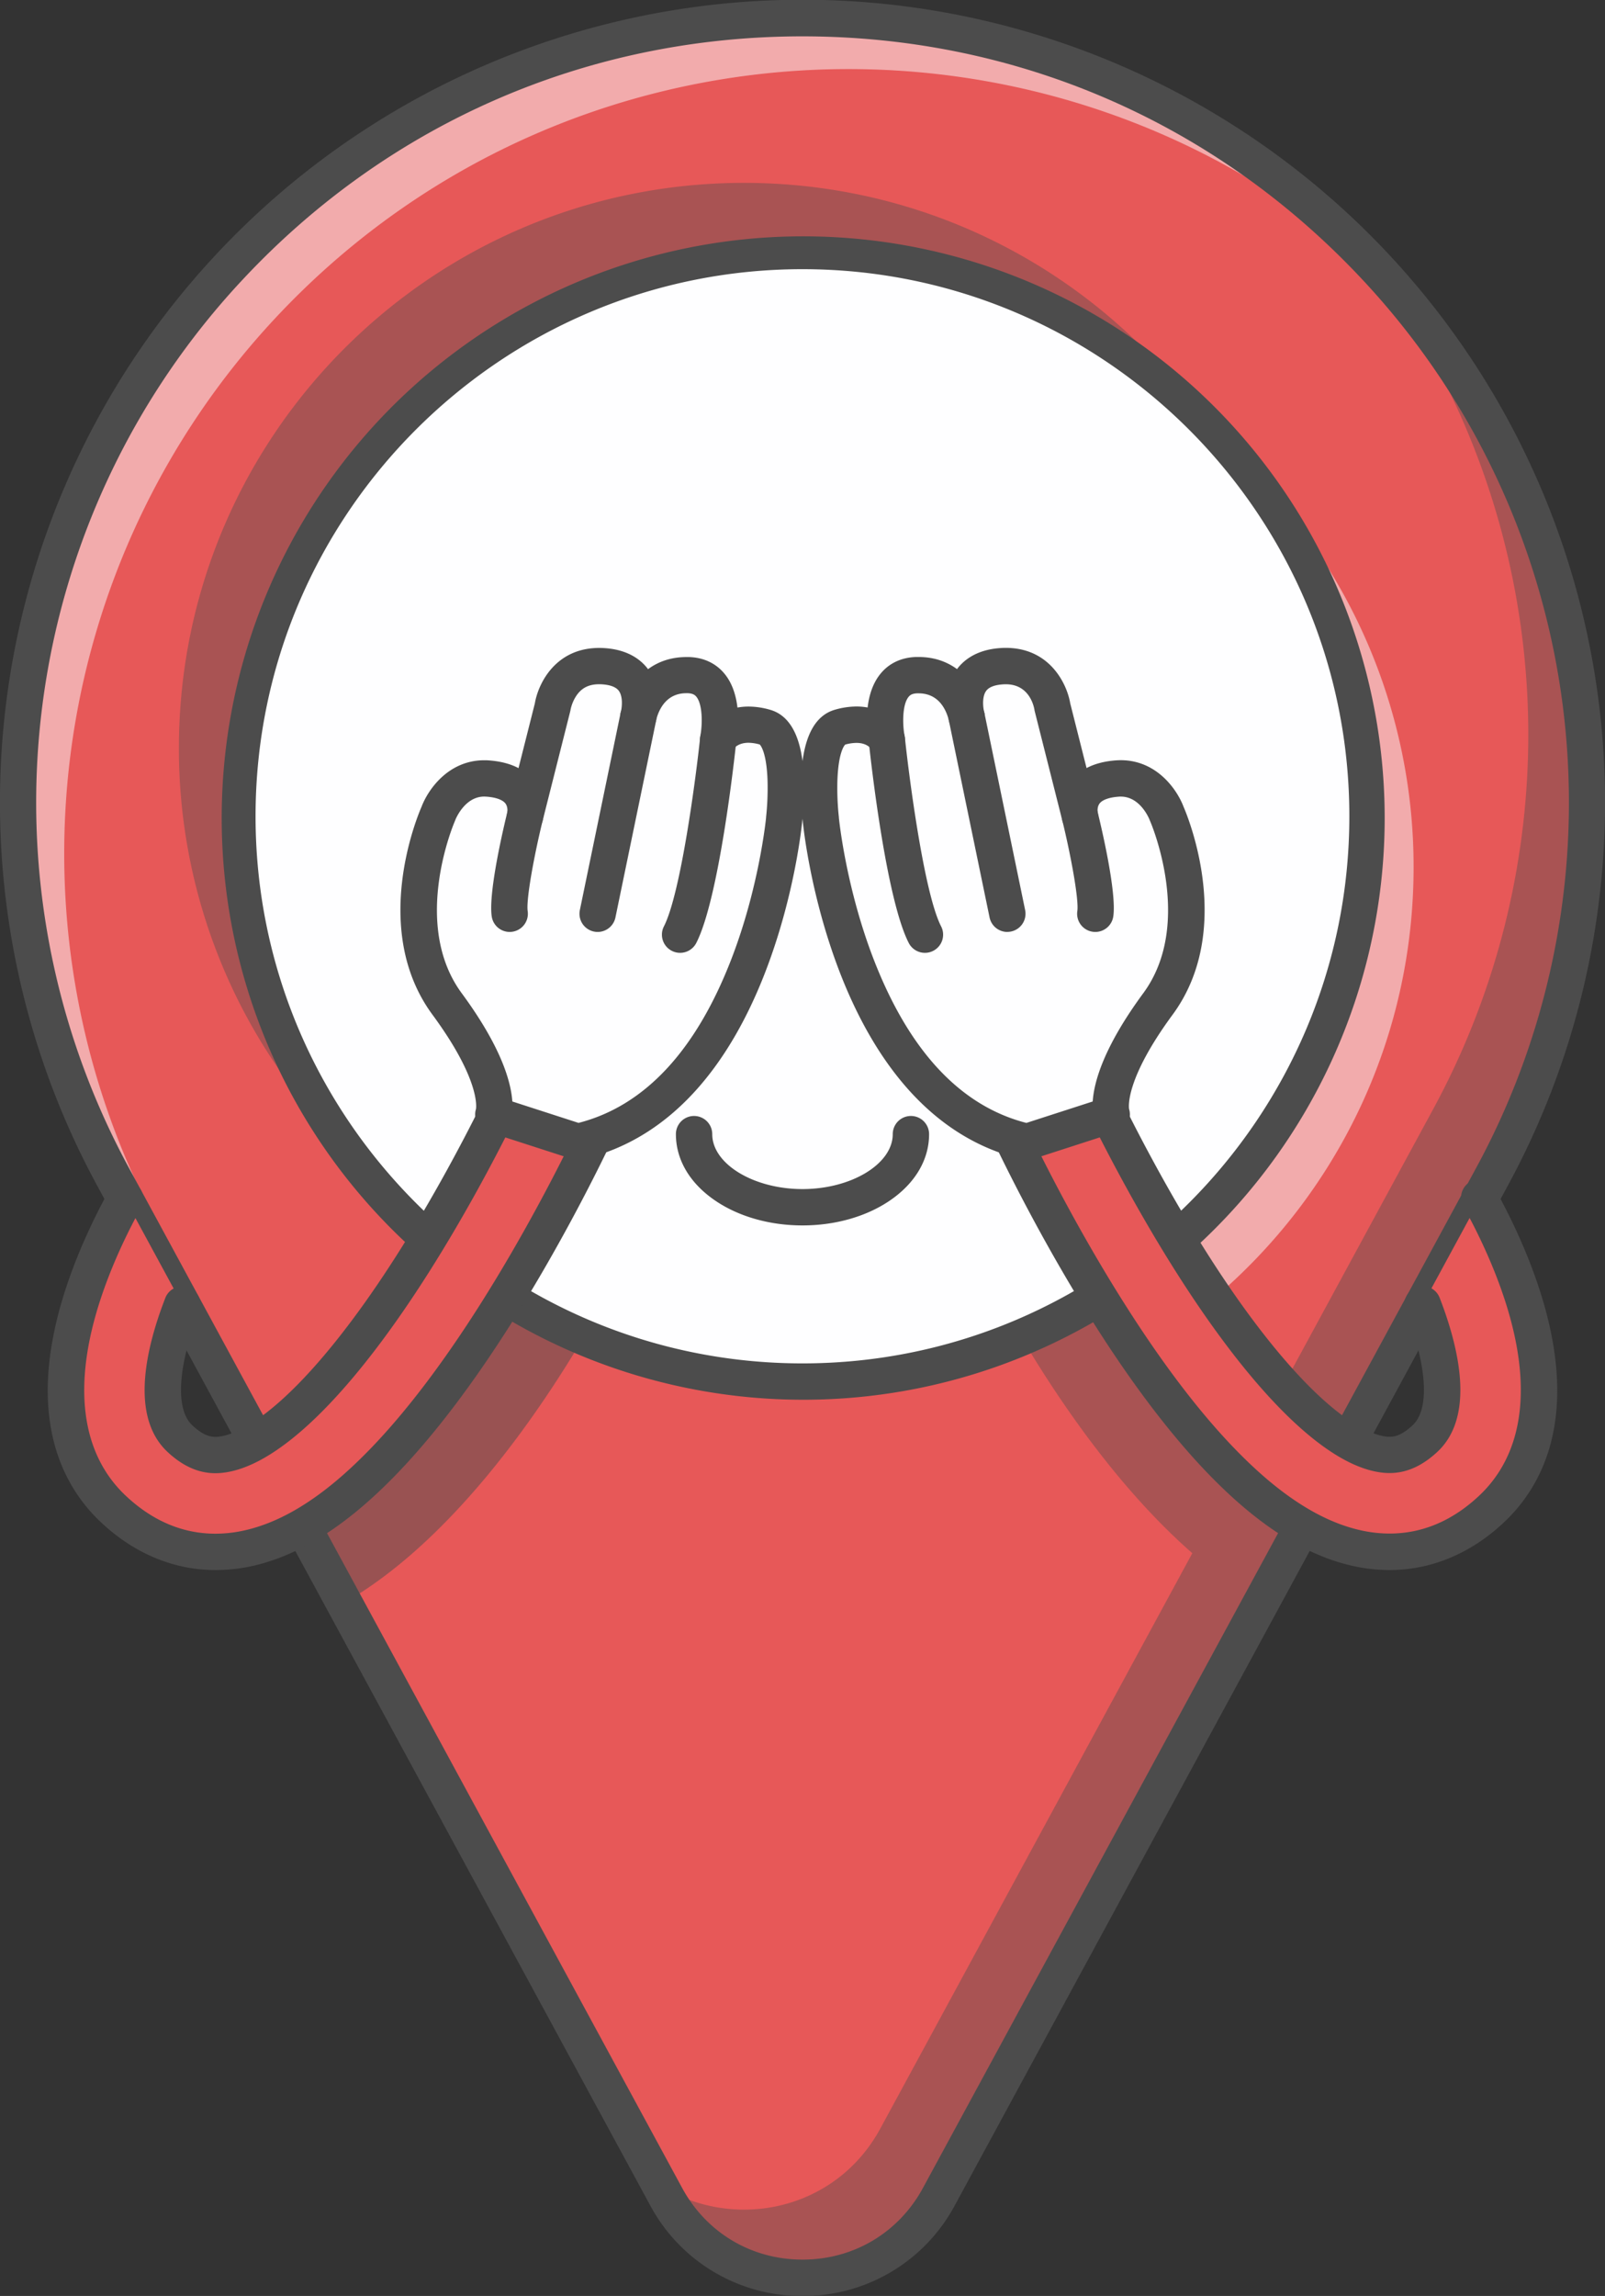
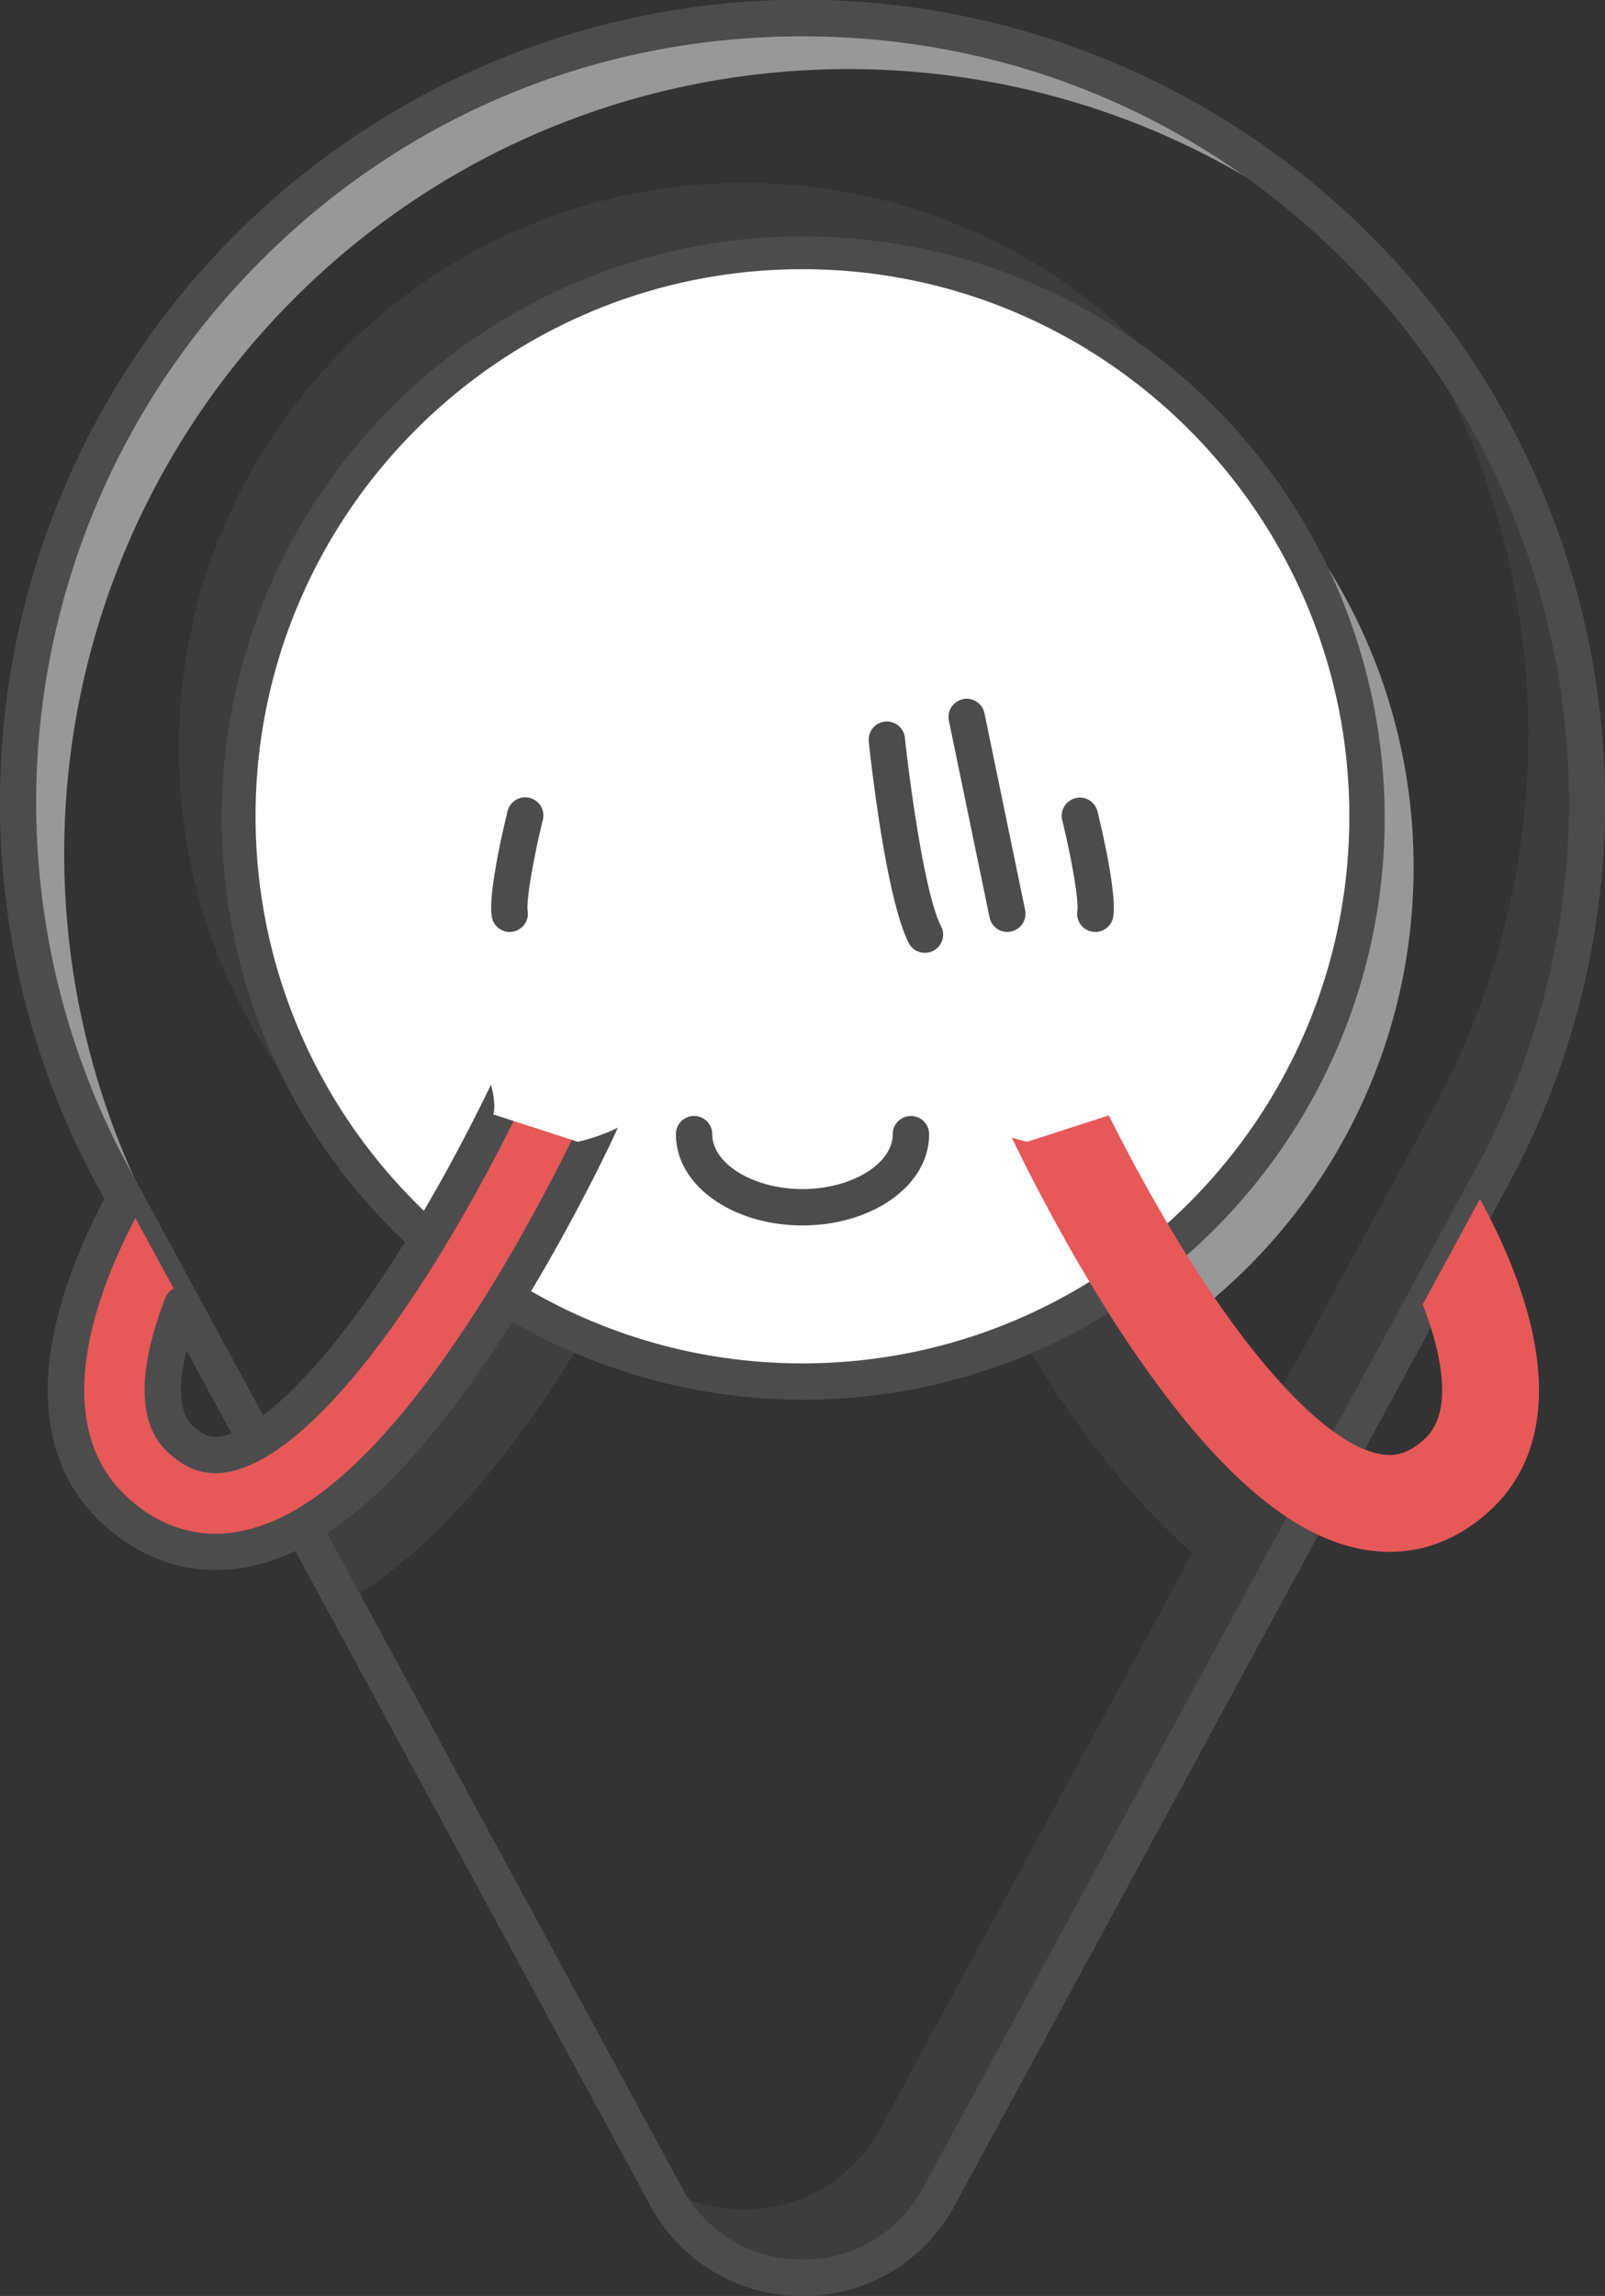
<svg xmlns="http://www.w3.org/2000/svg" viewBox="0 0 1325.17 1894.96">
  <rect x="0" y="0" width="1325.17" height="1894.96" fill="#333333" stroke="none" />
-   <path d="M1135.16 219.83h0C879.29-53.28 445.87-53.28 190 219.83h0a647.57 647.57 0 0 0-96.61 751.53l129.24 238.22L284.14 1323l265.82 490c48.49 89.37 176.76 89.37 225.24 0l265.8-490 61.51-113.39 129.24-238.22a647.57 647.57 0 0 0-96.59-751.56zm-201.4 833.57a465.88 465.88 0 0 1-542.36 0C273.11 968.78 196 830.25 196 673.72c0-257.67 208.88-466.55 466.55-466.55s466.55 208.88 466.55 466.55c.03 156.53-77.05 295.06-195.34 379.68z" fill="#e75858" />
  <path d="M1129.13 673.72c0 156.53-77.08 295.06-195.37 379.68a465.88 465.88 0 0 1-542.36 0C273.11 968.78 196 830.25 196 673.72c0-257.67 208.88-466.55 466.55-466.55s466.58 208.88 466.58 466.55z" fill="#fefeff" />
  <path d="M481.72 1103.92c-40 67.48-110.55 169-197.58 219l-61.51-113.39c53.89-36.87 124.37-92.49 168.77-156.18a465.74 465.74 0 0 0 90.32 50.57z" fill="#4c4c4c" opacity=".5" />
  <path d="M588 1854.93l-456.61-841.57A647.57 647.57 0 0 1 228 261.83h0c252-268.95 676.12-273 933.33-12.29q-12.57-15.16-26.18-29.71h0C879.3-53.28 445.87-53.28 190 219.83h0a647.57 647.57 0 0 0-96.61 751.53L550 1812.93a127.72 127.72 0 0 0 39.24 44.2 26.75 26.75 0 0 1-1.24-2.2zm579.13-1139.21c0 142.34-63.74 269.8-164.25 355.36a465.46 465.46 0 0 1-65.13 46.49q-10.89-15.84-21.84-33.14-4.3-6.79-8.44-13.53a467.87 467.87 0 0 0 64.46-47.9c96.43-85.47 157.2-210.26 157.2-349.25A464.61 464.61 0 0 0 1027 382.37a465.17 465.17 0 0 1 140.13 333.35z" opacity=".5" fill="#fefeff" />
  <path d="M614.27 150.94c-257.67 0-466.55 208.88-466.55 466.55a465.11 465.11 0 0 0 137.8 331A464.44 464.44 0 0 1 196 673.72c0-257.66 208.88-466.54 466.54-466.54a465.07 465.07 0 0 1 328.8 135.51C906.49 226.46 769.2 150.94 614.27 150.94zm520.89 68.89h0l-6.27-6.6a647.63 647.63 0 0 1 54.57 701.9l-137.23 252.95c-40.62-32.36-82.49-71.67-112.47-114.68a465.74 465.74 0 0 1-90.32 50.52c30.89 52.16 80.08 124.67 141 178L726.89 1756.7c-37.54 69.18-122.88 84.8-182 46.86l5.08 9.37c48.49 89.37 176.76 89.37 225.24 0L1041 1323h0l56.88-104.84 133.88-246.77a647.57 647.57 0 0 0-96.6-751.56z" opacity=".4" fill="#4c4c4c" />
  <path d="M662.58 1895a141.8 141.8 0 0 1-125.8-74.87L80.21 978.51a662.63 662.63 0 1 1 1164.75 0l-456.57 841.58A141.8 141.8 0 0 1 662.58 1895zm0-1865C485.78 30 321.84 101.06 201 230.09a631.66 631.66 0 0 0-94.38 734.12l456.57 841.57c20.1 37.06 57.27 59.18 99.43 59.18s79.33-22.12 99.44-59.18l456.57-841.57a631.66 631.66 0 0 0-94.38-734.12C1003.33 101.06 839.39 30 662.58 30zm0 1125.27A480.11 480.11 0 1 1 850 1117.42a478.62 478.62 0 0 1-187.42 37.85zm0-933.1C413.6 222.17 211 424.74 211 673.72s202.56 451.55 451.54 451.55 451.55-202.56 451.55-451.55-202.52-451.55-451.51-451.55z" fill="#4c4c4c" />
  <path d="M103.27 989.58c-9.49 17.15-23.76 45.45-34.34 77.5C36.6 1165 64.56 1218.2 93.7 1245.56c24.83 23.31 53.55 35.27 84.16 35.27a123.78 123.78 0 0 0 24.15-2.42c15.87-3.15 31.8-9.26 48-18.45 22.33-12.68 45.07-31.23 68.66-55.91 29.24-30.6 59.74-70.85 90.63-119.62 38.14-60.22 67.26-118.07 80.49-145.54l7.78-16.54a40 40 0 1 0-72.88-33c-.13.29-5.53 12.17-15 31.18-14.49 29-38.51 74.61-67.94 121.07-47.18 74.48-93 126.37-129.88 148-9 5.3-17.51 8.77-25.36 10.33-10 2-22.29 2-38-12.7-21.83-20.49-14.21-62.34-4-93.84 1.86-5.74 3.89-11.36 6-16.78z" fill="#e75858" />
  <path d="M177.86 1295.83c-34.36 0-67-13.6-94.42-39.33-32.33-30.35-63.56-88.67-28.75-194.12 10.81-32.74 25.25-61.61 35.46-80.06a15 15 0 1 1 26.25 14.53c-9.59 17.33-23.14 44.4-33.22 74.94-23.63 71.57-16.44 127.88 20.79 162.84 22.06 20.7 46.92 31.2 73.89 31.2a108.8 108.8 0 0 0 21.23-2.13c14.24-2.83 28.86-8.47 43.46-16.77 21.12-12 42.45-29.41 65.23-53.24 28.57-29.9 58.45-69.36 88.8-117.28 37.35-59 65.94-115.55 79.65-144 2-4.07 4.86-10.16 7.53-16l.13-.27a25 25 0 0 0-45.58-20.54c0 .06-5.56 12.25-15.28 31.7-15.06 30.15-39.21 75.86-68.68 122.39-48.66 76.8-95.33 129.68-135 152.9-10.46 6.15-20.57 10.23-30 12.11-11.92 2.35-30.17 3.22-51.16-16.48-13.07-12.27-19.38-30.48-18.74-54.13.43-16 4.05-34.63 10.77-55.29 1.86-5.74 4-11.66 6.3-17.6a15 15 0 1 1 27.94 10.93c-2.1 5.38-4 10.75-5.71 15.94-12.39 38.13-12.41 66.66 0 78.27 11.24 10.56 18.14 10.25 24.78 8.93 6.15-1.22 13.11-4.1 20.68-8.55 35.05-20.53 79.37-71.35 124.81-143.08 28.81-45.47 52.44-90.22 67.2-119.75 9.43-18.87 14.72-30.53 14.77-30.64a55 55 0 1 1 100.22 45.33l-.14.3-7.79 16.56c-14 29.06-43.18 86.81-81.33 147.06-31.42 49.59-62.52 90.62-92.46 122-24.83 26-48.41 45.14-72.1 58.59-17.39 9.89-35 16.66-52.44 20.12a139.68 139.68 0 0 1-27.09 2.62z" fill="#4c4c4c" />
  <path d="M407.28,919.8s9.94-25.86-38.16-91.2-7.26-157-7.26-157,11.37-31.2,40.84-29c37.21,2.72,30.85,30.86,30.85,30.86l22.69-89.85s5.45-37.21,43.56-33.58S527,591.74,527,591.74s6.63-35.71,41.43-34.5S593,610.48,593,610.48,603.3,592,631.7,600.2c24.2,7,15.73,76.23,15.73,76.23S625.52,908.75,477.05,942.35Z" fill="#fefeff" />
  <g fill="#4c4c4c">
-     <path d="M493.47 769.18a15.28 15.28 0 0 1-3.06-.31 15 15 0 0 1-11.65-17.73l33.58-162.44a15 15 0 0 1 29.38 6.07l-33.58 162.44a15 15 0 0 1-14.67 11.97z" />
-     <path d="M477.05 957.35a15.06 15.06 0 0 1-4.61-.73l-69.77-22.55a15 15 0 0 1-9.67-18.74c.3-1.79 3.09-24.85-35.92-77.84C305.69 767.73 344.3 674.38 348 666c5.48-14.54 22.33-38.52 51.85-38.52 1.32 0 2.66 0 4 .15 9.48.69 17.59 2.82 24.26 6.35l13.48-53.39c2.72-16.33 17-45.82 53.16-45.82a69.46 69.46 0 0 1 6.54.32c18.64 1.77 28.65 10.31 33.77 17.21 8.27-6.12 18.79-10 31.74-10h2.24c12.28.43 22.52 5.38 29.61 14.33 6.29 7.93 9.13 17.94 10.23 27.36a50.29 50.29 0 0 1 9.18-.83 64.84 64.84 0 0 1 17.84 2.67c16.88 4.85 26.22 23.15 27.78 54.4a249.43 249.43 0 0 1-1.34 37.77c-.43 4.47-6.39 61.87-30.43 124.15-14.58 37.78-32.83 69.49-54.26 94.25-27.5 31.79-60.23 52.15-97.29 60.54a15.4 15.4 0 0 1-3.31.41zM423 909.1l54.67 17.68C532 912.85 574.4 867.53 603.69 792c23.14-59.69 28.75-116.42 28.81-117v-.41a225 225 0 0 0 1.23-30.11c-.76-23.65-5.76-29.29-6.45-30a34.79 34.79 0 0 0-9.32-1.44c-8.61 0-11.91 4.65-11.93 4.7a15 15 0 0 1-27.81-10.24c1.82-9.47 2-25.81-3.19-32.37-1.1-1.38-2.81-2.82-7.13-3h-1.2c-16.37 0-22.48 13.1-24.68 21.16-.29 1.35-.53 2.23-.61 2.49a15 15 0 0 1-29.13-6.78c.05-.26.22-1.16.57-2.5 1-5.09 1.07-12.28-1.92-16.33-2.14-2.9-6.36-4.67-12.55-5.26-1.27-.12-2.51-.18-3.69-.18-8.69 0-14.78 3.18-19.16 10a33.43 33.43 0 0 0-4.45 11 12.44 12.44 0 0 1-.3 1.5l-22.68 89.85a15 15 0 0 1-29.24-6.7c.06-.41.61-4.46-1.61-7.31-2.35-3-7.91-5-15.65-5.56-.6 0-1.21-.07-1.8-.07-16.36 0-23.78 19.1-23.85 19.29s-.25.65-.39 1c-.36.81-36.6 84.62 5.64 142 32.61 44.27 40.7 73.06 41.8 89.37z" />
-   </g>
+     </g>
  <path d="M1231.46 1245.56c-24.83 23.31-53.55 35.27-84.16 35.27a123.78 123.78 0 0 1-24.15-2.42c-15.87-3.15-31.8-9.26-48-18.45-22.33-12.68-45.07-31.23-68.66-55.91-22.33-23.37-45.39-52.36-68.79-86.48q-10.89-15.84-21.84-33.14-4.3-6.79-8.44-13.53c-34-55.22-59.82-106.6-72.06-132l-7.78-16.54a40 40 0 0 1 72.89-33c.13.29 5.53 12.17 15 31.18 12.54 25.1 32.22 62.65 56.38 102.42q5.63 9.26 11.56 18.65 9.75 15.39 19.39 29.46c40.23 58.74 78.67 99.89 110.49 118.53 9 5.3 17.51 8.77 25.36 10.33 10 2 22.29 2 38-12.7 21.83-20.49 14.21-62.34 4-93.84-1.86-5.74-3.89-11.36-6-16.78l47.23-87c9.49 17.15 23.76 45.45 34.34 77.5 32.34 97.89 4.38 151.09-24.76 178.45z" fill="#e75858" />
-   <path d="M561.5 786.42a15 15 0 0 1-13.33-21.84c13.83-27 26.27-121.53 29.89-155.68a15 15 0 0 1 29.83 3.16c-1.39 13.14-14.15 129.39-33 166.2a15 15 0 0 1-13.39 8.16zm585.8 509.41a139.76 139.76 0 0 1-27.07-2.7c-17.4-3.46-35-10.23-52.44-20.13-23.68-13.45-47.26-32.61-72.09-58.58-29.94-31.34-61.05-72.37-92.46-122-38.19-60.3-67.36-118-81.34-147.06l-8-16.93a55.001 55.001 0 0 1 100.25-45.28c.06.14 5.33 11.74 14.78 30.66 14.76 29.53 38.39 74.28 67.2 119.75 45.44 71.73 89.76 122.55 124.79 143.07 7.59 4.46 14.55 7.34 20.7 8.56 6.64 1.32 13.54 1.63 24.78-8.92 12.37-11.62 12.36-40.15 0-78.27-1.69-5.2-3.61-10.56-5.72-16a15.001 15.001 0 1 1 27.94-10.93c2.33 5.94 4.45 11.87 6.31 17.62 6.71 20.64 10.34 39.24 10.77 55.27.64 23.65-5.67 41.86-18.74 54.13-21 19.7-39.25 18.84-51.16 16.48-9.45-1.88-19.56-6-30-12.12-39.63-23.21-86.3-76.09-134.95-152.89-29.47-46.53-53.62-92.24-68.68-122.39l-15.31-31.76a25.001 25.001 0 0 0-45.53 20.67c.51 1.14 3.21 7 7.63 16.21 13.7 28.46 42.27 85 79.66 144 30.35 47.92 60.23 87.38 88.8 117.28 22.78 23.83 44.11 41.24 65.22 53.23 14.61 8.31 29.23 13.95 43.46 16.78a109 109 0 0 0 21.23 2.13c27 0 51.84-10.5 73.9-31.2 37.23-35 44.42-91.27 20.79-162.84-10.08-30.54-23.63-57.61-33.22-74.94a15 15 0 1 1 26.2-14.41c10.21 18.45 24.65 47.32 35.46 80.06 34.81 105.45 3.58 163.77-28.75 194.12-27.39 25.73-60.04 39.33-94.41 39.33z" fill="#4c4c4c" />
  <path d="M917.88,919.8s-9.93-25.86,38.17-91.2,7.26-157,7.26-157-11.37-31.2-40.84-29c-37.21,2.72-30.86,30.86-30.86,30.86l-22.68-89.85s-5.45-37.21-43.57-33.58-27.22,41.76-27.22,41.76-6.63-35.71-41.43-34.5-24.52,53.24-24.52,53.24S721.87,592,693.47,600.2c-24.2,7-15.73,76.23-15.73,76.23s21.91,232.32,170.38,265.92Z" fill="#fefeff" />
  <g fill="#4c4c4c">
    <path d="M420.83 769.18A15 15 0 0 1 406 756.4c-3-20.07 10.28-75.64 13-86.58a15 15 0 1 1 29.12 7.18c-7.08 28.74-13.85 65.57-12.44 75a15 15 0 0 1-12.61 17 15.46 15.46 0 0 1-2.24.18zm410.87 0a15 15 0 0 1-14.67-12l-33.58-162.41a15 15 0 0 1 29.38-6.07l33.58 162.44a15 15 0 0 1-14.71 18z" />
-     <path d="M848.12 957.35a15.4 15.4 0 0 1-3.31-.37c-37.06-8.39-69.79-28.75-97.29-60.54-21.43-24.76-39.68-56.47-54.26-94.25-24-62.28-30-119.69-30.44-124.15a250.12 250.12 0 0 1-1.27-37.86c1.56-31.25 10.9-49.55 27.77-54.4a64.91 64.91 0 0 1 17.85-2.67 50.29 50.29 0 0 1 9.18.83c1.1-9.42 3.94-19.43 10.23-27.36 7.09-9 17.33-13.9 29.61-14.33h2.23c13 0 23.48 3.93 31.75 10 5.12-6.9 15.13-15.44 33.77-17.21 2.21-.21 4.41-.32 6.53-.32 36.13 0 50.45 29.49 53.17 45.82l13.48 53.39c6.67-3.53 14.78-5.66 24.26-6.35 1.33-.1 2.67-.15 4-.15 29.52 0 46.38 24 51.86 38.52 3.65 8.42 42.26 101.77-9.09 171.53-39 53-36.22 76-35.93 77.84a15 15 0 0 1-9.7 18.74l-69.77 22.55a15.11 15.11 0 0 1-4.63.74zm-150.28-342.8c-.69.66-5.73 6.35-6.46 30.27a222.2 222.2 0 0 0 1.25 29.79v.41c.06.56 5.67 57.29 28.81 117 29.29 75.53 71.68 120.85 126 134.78l54.76-17.7c1.06-16.31 9.16-45.09 41.77-89.4 42.24-57.38 6-141.19 5.63-142a10.01 10.01 0 0 1-.37-.9c-.54-1.39-7.87-19.33-23.87-19.33-.58 0-1.19 0-1.79.07-7.74.57-13.3 2.54-15.65 5.56-2.23 2.85-1.68 6.9-1.61 7.32a15 15 0 0 1-29.24 6.69l-22.69-89.85a12.66 12.66 0 0 1-.29-1.44c-.63-3.72-4.63-21.06-23.62-21.06-1.18 0-2.42.06-3.68.18-6.19.59-10.41 2.36-12.55 5.26-3 4.05-2.91 11.24-1.92 16.33a45.89 45.89 0 0 1 .57 2.5 15 15 0 0 1-29.17 6.86c-.08-.26-.32-1.14-.61-2.49-2.21-8.06-8.31-21.16-24.69-21.16h-1.19c-4.32.15-6 1.59-7.13 3-5.23 6.56-5 22.9-3.19 32.41 1.43 7.44-2.65 15.28-9.85 17.62s-14.6-.5-17.85-7.2c-.9-1.2-4.27-4.92-12-4.92a34.92 34.92 0 0 0-9.37 1.4z" />
    <path d="M763.66 786.42a15 15 0 0 1-13.36-8.16c-18.88-36.81-31.63-153.06-33-166.2a15.003 15.003 0 0 1 29.84-3.16c3.62 34.15 16 128.69 29.89 155.68a15 15 0 0 1-13.34 21.84zm140.68-17.24a15.46 15.46 0 0 1-2.24-.17A15 15 0 0 1 889.49 752c1.4-9.39-5.36-46.22-12.44-75a15 15 0 1 1 29.13-7.17c2.69 10.94 16 66.51 13 86.58a15 15 0 0 1-14.84 12.77zM662.58 1011.4c-26.86 0-52.32-7.19-71.68-20.23-21.18-14.28-32.84-33.84-32.84-55.11a15 15 0 0 1 30 0c0 24.58 34.13 45.34 74.52 45.34s74.52-20.76 74.52-45.34a15 15 0 0 1 30 0c0 21.27-11.66 40.83-32.83 55.11-19.36 13.04-44.82 20.23-71.69 20.23z" />
  </g>
</svg>